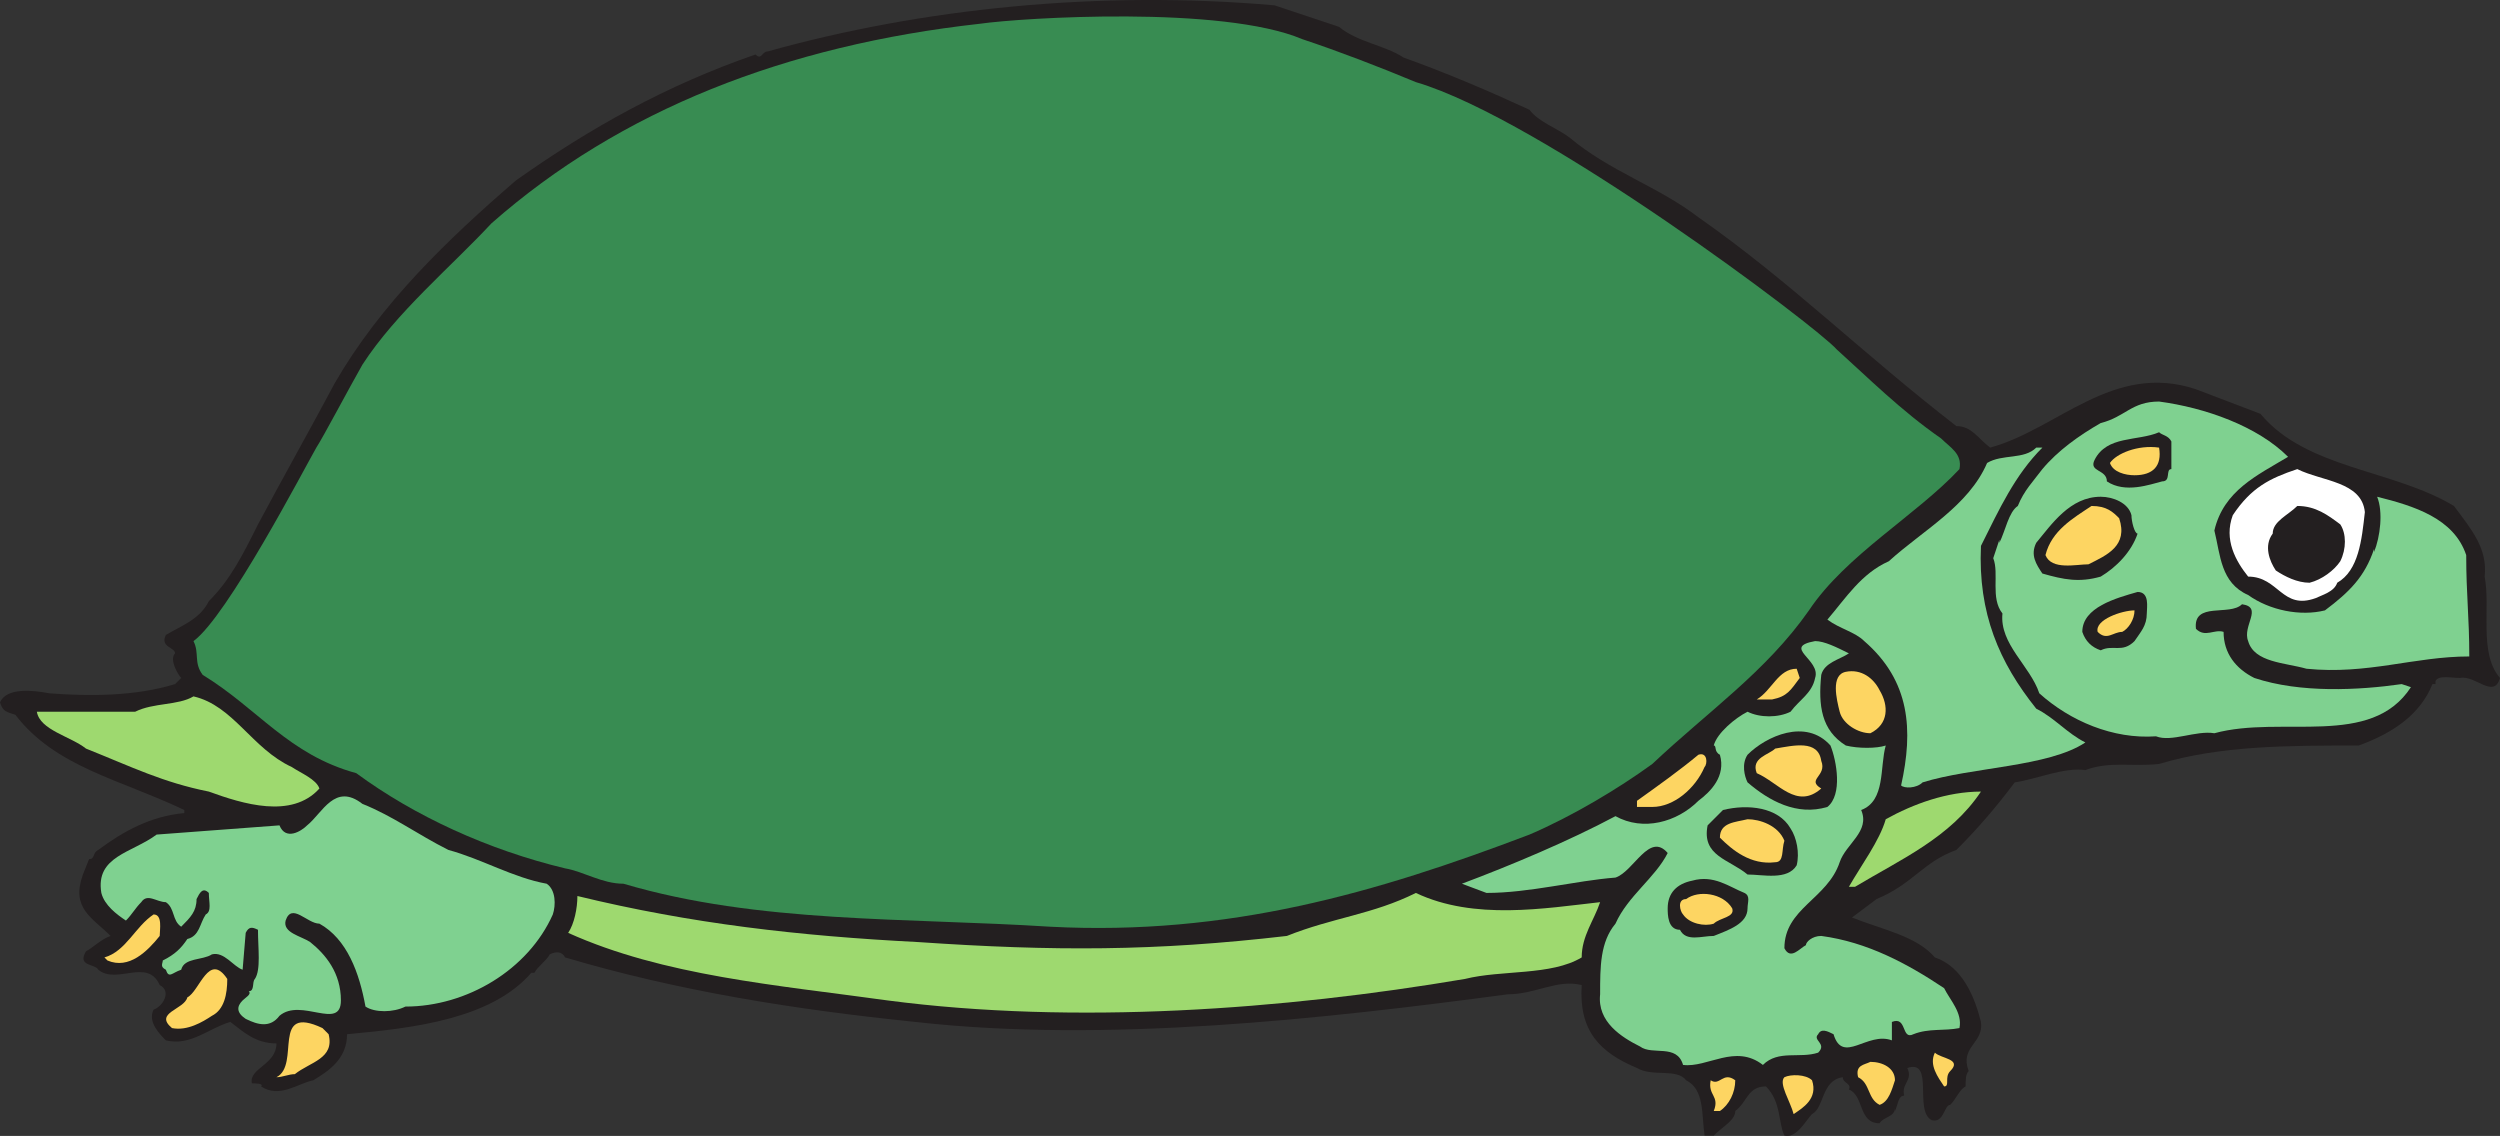
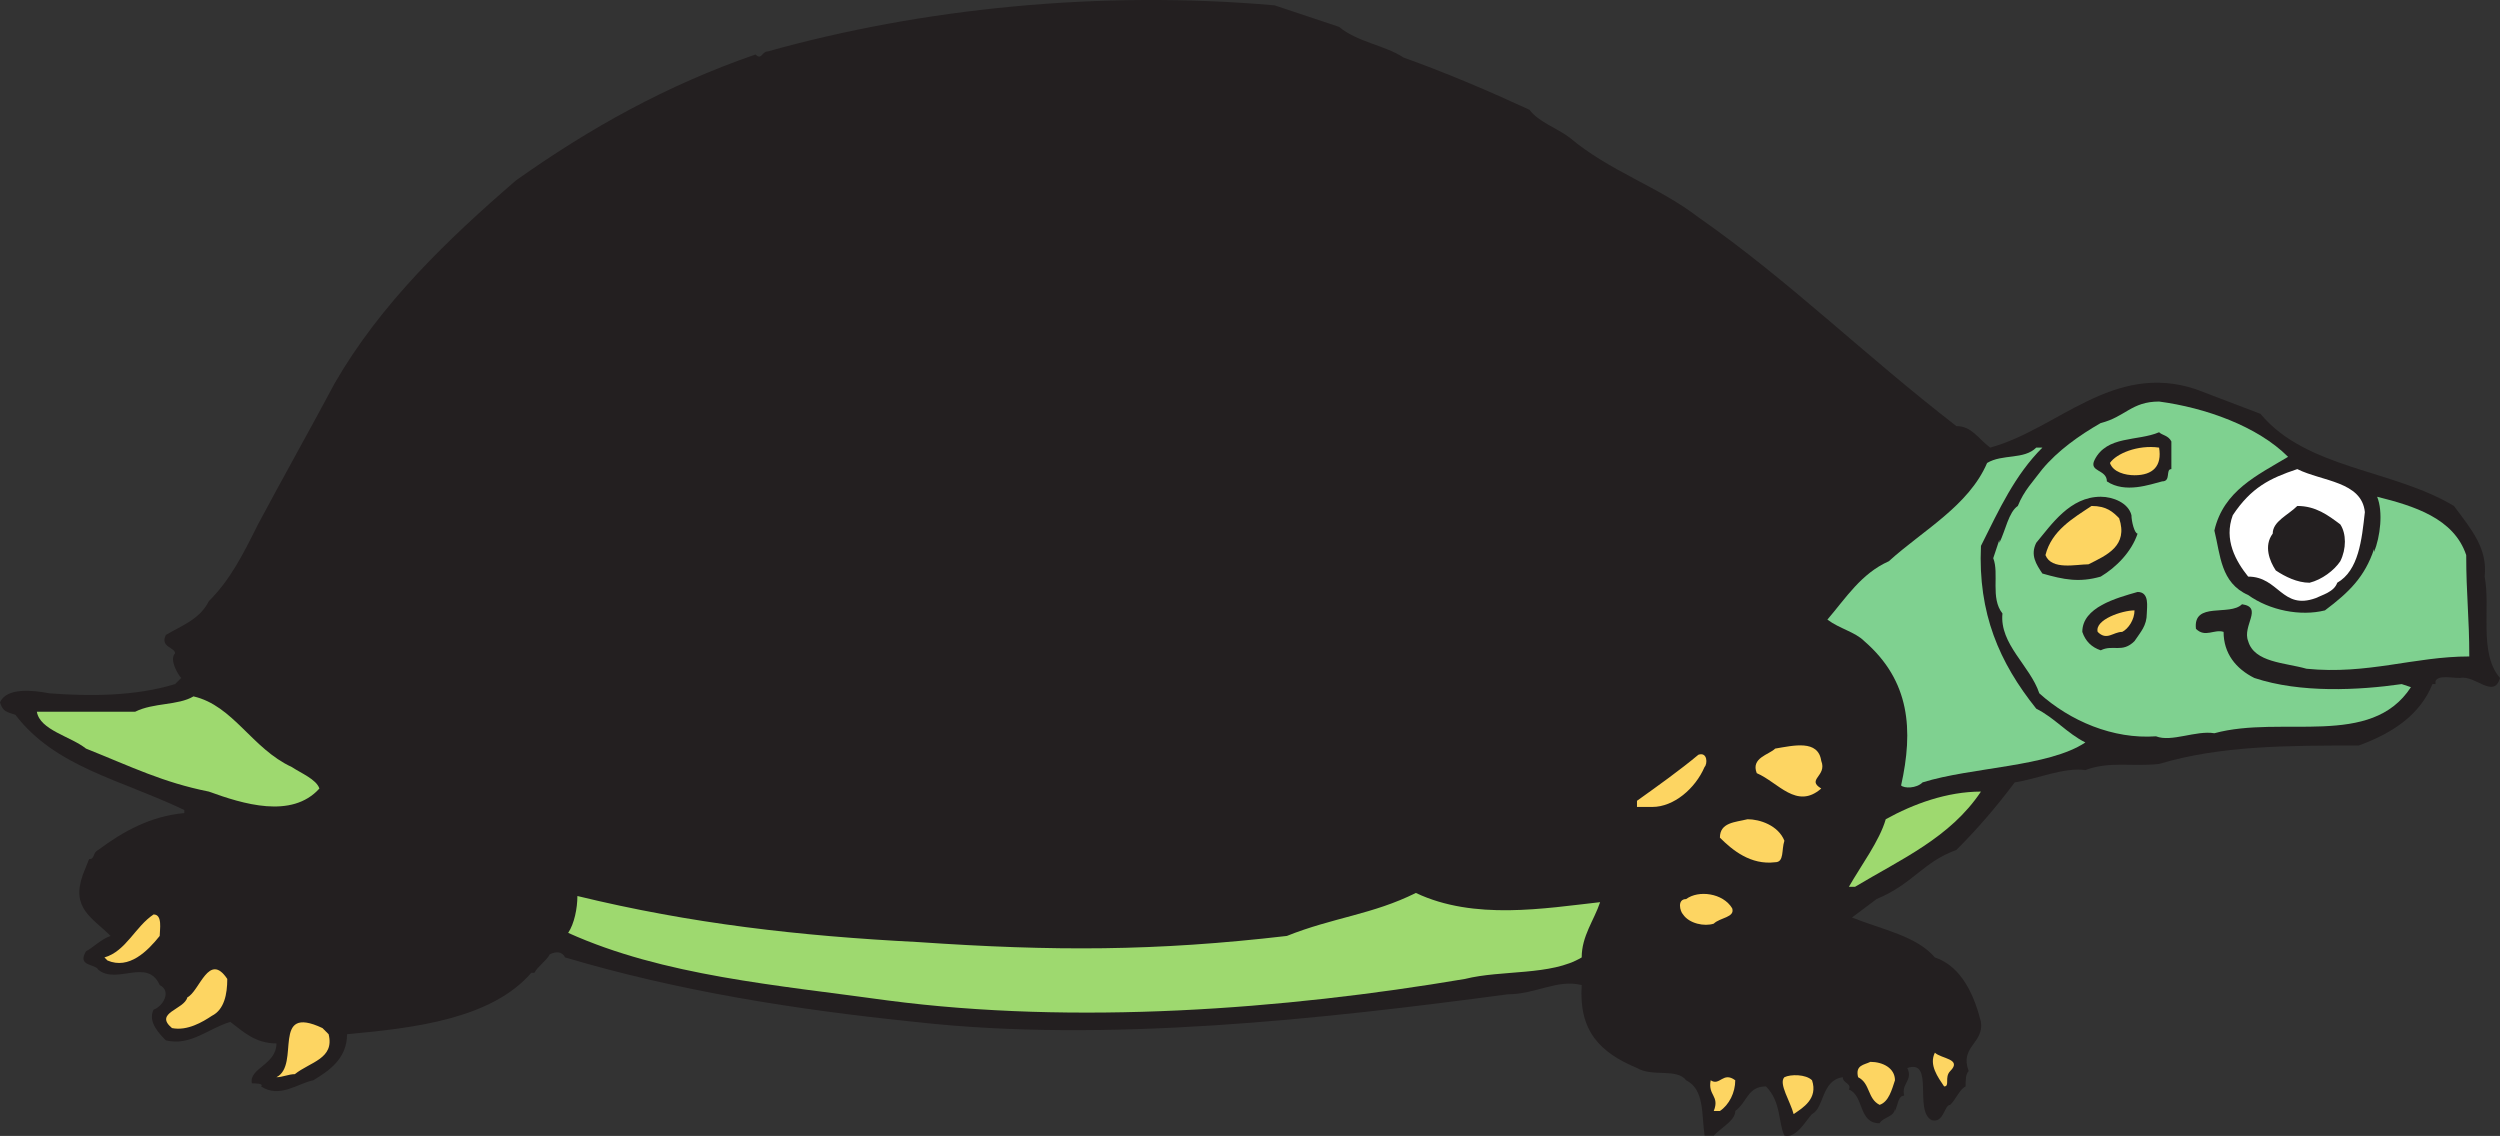
<svg xmlns="http://www.w3.org/2000/svg" width="610.5" height="277.39">
  <rect width="100%" height="100%" fill="#333333" stroke="none" />
  <path fill="#231f20" fill-rule="evenodd" d="M327 6.556c4.5 3.75 11.25 4.5 15.75 7.5 10.5 3.75 21 8.25 30.75 12.75 2.25 3 6.75 4.5 9.75 6.75 9.75 8.25 21.75 12 31.5 19.5 22.5 15.75 39.75 33 63 51 3.75 0 5.25 3 8.25 5.25 16.5-4.5 30-21 50.25-14.25l15.75 6c11.25 13.5 32.25 13.5 47.25 22.5 4.5 6 8.25 10.5 7.5 17.25 1.5 7.5-1.5 18.75 3.75 24.75-1.5 5.25-6-.75-9.75 0-2.25 0-5.25-.75-6 .75v.75H594c-3 7.5-9.75 12-18 15-17.25 0-33.75 0-48.75 4.5-6.75.75-12-.75-18 1.5-5.25-.75-12 2.25-17.25 3-4.5 6-9 11.25-14.25 16.5-8.25 3-10.5 8.25-19.5 12l-6 4.5c7.5 3 15.75 4.5 20.25 9.75 6.75 2.25 9.75 9.75 11.25 15.75.75 5.25-5.25 6-3 12-.75.75-.75 2.25-.75 3.75-1.5.75-2.25 3-3.75 4.5-1.5 0-1.5 4.5-4.5 3.75-4.5-2.25.75-15-6-12.75 1.5 3-1.5 3.75-.75 6.75-1.5 0-1.5 2.25-2.25 3.75v-.75c0 2.25-3 2.25-3.75 3.75-5.25 0-3.75-6.75-7.5-8.25.75-1.5-1.5-1.5-1.5-3-5.25.75-4.5 7.5-7.5 9-1.5 1.5-3.75 6-6.75 5.25-1.5-3-.75-8.25-4.5-12-4.5 0-4.5 3.75-7.5 6 0 2.25-3 3.75-5.25 6h-2.25c-.75-5.25 0-11.25-4.5-13.5-2.25-3-8.25-.75-12-3-9-3.75-14.25-9-13.5-20.25-6-1.5-11.25 2.25-18 2.25-45 6-98.25 12-144.75 6.75-29.25-3-57.75-7.5-85.5-15.75-.75-1.5-2.25-1.5-3.75-.75-.75 1.5-3 3-3.75 4.5h-.75c-9.75 11.25-28.5 13.5-45 15 0 6-4.5 9-8.25 11.25-3.75.75-8.25 4.5-12.75 1.5.75-.75-1.5-.75-2.25-.75-.75-3.75 6-4.5 6-9.75-5.25 0-8.25-3-11.25-5.25-5.25 1.5-9.75 6-15.75 4.5-1.5-1.5-4.5-4.5-3-7.5 2.25-.75 4.5-4.5 1.5-6-3-6.75-10.5 0-15-3.75-.75-1.5-5.25-.75-3-4.5 1.5-.75 3.75-3 6-3.75-4.5-4.5-9.75-6.75-6.75-15l1.5-3.75c1.5 0 .75-1.5 2.25-2.25 6-4.5 12.75-8.25 21-9v-.75c-15.75-7.5-31.5-10.5-41.25-23.25-2.25-.75-3-.75-3.75-3 1.5-3.75 8.25-3 12-2.25 9.75.75 21 .75 30.75-2.25l1.5-1.5c-.75-.75-3-4.5-1.5-6 0-1.5-3.75-1.5-2.25-4.5 3.75-2.25 8.25-3.75 10.5-8.25 5.25-5.25 8.25-11.25 12-18.75 6-11.25 12.75-23.25 18.75-34.5 11.25-19.5 27.75-35.25 44.25-49.5 18-12.75 36.75-23.25 58.5-30.75 1.5 1.5 1.5-.75 3-.75 37.5-10.5 81-15 123.75-11.25L327 6.556" />
-   <path fill="#388c52" fill-rule="evenodd" d="M318 9.556c9 3 18.75 6.75 27.75 10.5 30.75 9 98.25 60 102.75 65.25 7.5 6.75 15.75 15 25.5 21.75 2.25 2.25 5.25 3.75 4.5 7.5-10.5 11.25-27.75 21-36.75 34.5-10.5 15-24.75 24.75-38.25 37.5-8.25 6-19.5 12.75-30 17.25-37.5 14.25-73.5 24.75-117 22.5-35.25-2.25-71.25-.75-104.25-10.5-5.25 0-9.75-3-14.25-3.75-18.75-4.5-36.75-12.75-51-23.25-16.5-4.5-24-15.75-37.5-24-2.25-3-.75-5.25-2.25-8.25 8.25-6 27-42 30-47.25 1.5-2.25 8.25-15 11.25-20.25 8.25-12.75 21.75-24 31.5-34.5 31.5-27.75 72-43.5 119.25-48.75 10.5-1.5 59.25-4.5 78.75 3.75" />
  <path fill="#7fd190" fill-rule="evenodd" d="M558.75 111.556c-7.5 4.5-15.75 8.25-18 18 1.5 6 1.5 12.75 8.25 15.75 5.25 3.75 12.75 5.25 18.75 3.75 6-4.5 9.75-8.25 12-15v.75c1.5-3.75 2.25-9.75.75-13.5 9 2.25 18.75 5.25 21.75 14.25 0 9.75.75 15 .75 24.75-13.5 0-24.75 4.5-39.75 3-5.25-1.5-12.75-1.5-14.25-6.75-1.5-3.75 3.75-8.25-1.5-9-3 3-12-.75-11.25 6 2.25 2.25 4.5 0 6.75.75 0 5.25 3 9 7.5 11.25 11.25 3.75 25.5 3 36 1.5l2.25.75c-9.75 15-31.5 6.75-48 11.25-4.5-.75-10.5 2.25-14.25.75-10.5.75-21-3.75-28.5-10.5-2.25-6.75-9.75-12-9-19.5-3-3.75-.75-9.75-2.25-13.5l1.5-4.5v.75c1.5-3 2.25-7.5 4.5-9 1.5-3.75 3.75-6 6-9 3.75-4.5 9-8.25 14.25-11.25 6-1.5 7.5-5.25 14.25-5.25 11.25 1.5 24 6 31.5 13.5" />
  <path fill="#231f20" fill-rule="evenodd" d="M530.25 107.806v6.75c-1.5 0 0 3-2.25 3-3 .75-9 3-13.5 0 0-3-4.5-2.25-3-5.25 3-6 10.5-4.5 15.75-6.75.75.75 2.25.75 3 2.25" />
  <path fill="#7fd190" fill-rule="evenodd" d="M498.75 109.306c-6.75 6.75-10.5 15-15 24-.75 16.5 4.5 28.5 13.5 39.75 4.5 2.25 7.5 6 12 8.25-9 6-27.75 6-39.75 9.75-1.5 1.5-4.5 1.5-5.25.75 3-13.5 2.25-25.5-9-35.25-2.25-2.25-6-3-9-5.25 4.5-5.25 8.25-11.25 15-14.25 8.25-7.5 19.5-13.5 24-24 3.75-2.25 9-.75 12-3.75h1.5" />
  <path fill="#fdd562" fill-rule="evenodd" d="M527.25 109.306c.75 4.5-1.5 6.75-6 6.75-2.25 0-5.25-.75-6-3 1.5-2.25 6.75-4.5 12-3.75" />
  <path fill="#fff" fill-rule="evenodd" d="M577.5 125.056c-.75 6.75-1.5 14.25-6.75 17.25-.75 2.25-3.75 3-5.25 3.75-8.25 3-9-5.25-16.5-5.25-3-3.75-6-9-3.75-15 4.5-6.75 9-9 15.75-11.25 6 3 15.75 3 16.5 10.5" />
  <path fill="#231f20" fill-rule="evenodd" d="M520.5 125.806c0 1.5.75 4.5 1.5 4.5-1.5 4.5-5.25 8.25-9 10.5-5.25 1.5-9 .75-14.25-.75-1.5-2.25-3-4.5-1.5-7.5 3.75-4.5 8.25-11.25 15.75-11.25 3 0 6.75 1.5 7.5 4.5m51 2.25c1.5 2.25 1.5 6 0 9-1.5 2.25-4.5 4.5-7.5 5.25-3 0-6-1.5-8.25-3-1.5-2.25-3-6-.75-9 0-3 3.75-4.5 6-6.75 4.5 0 7.5 2.25 10.5 4.5" />
  <path fill="#fdd562" fill-rule="evenodd" d="M517.5 126.556c2.25 6.75-3 9-7.5 11.25-3 0-9 1.5-10.5-2.25 1.5-6 6.75-9 11.25-12 3.75 0 5.25 1.5 6.75 3" />
  <path fill="#231f20" fill-rule="evenodd" d="M524.25 149.806c0 3-1.5 4.5-3 6.75-3 3-5.25.75-8.25 2.25-2.25-.75-3.75-2.25-4.5-4.5 0-6 8.25-8.25 13.5-9.75 3 0 2.25 3.75 2.25 5.25" />
  <path fill="#fdd562" fill-rule="evenodd" d="M521.25 149.056c0 2.25-1.5 4.5-3 5.25-2.25 0-3.75 2.25-6 0-.75-3 6-5.25 9-5.25" />
-   <path fill="#7fd190" fill-rule="evenodd" d="M451.5 159.556c-2.25 1.5-6 2.25-6.75 5.25-.75 7.5 0 13.5 6 17.25 3 .75 7.5.75 9.75 0-1.5 5.25 0 13.5-6 15.75 2.25 5.25-3.75 8.25-5.25 12.75-3 9-13.5 11.25-13.5 21 1.5 3 3.75 0 5.25-.75 0-.75 1.5-2.25 3.75-2.25 11.25 1.5 21 6.75 30 12.75 1.5 3 4.5 6 3.75 9.75-3.75.75-7.5 0-11.25 1.5-3 1.5-1.5-4.5-5.25-3v4.5c-6-2.25-12 6-14.25-1.5-1.5-.75-3-1.5-3.75 0-1.5 1.5 2.25 2.25 0 4.5-4.5 1.5-9.75-.75-13.5 3-6.75-5.25-13.5.75-19.5 0-1.5-5.25-7.5-2.25-10.5-4.5-4.5-2.25-10.5-6-9.75-12.75 0-6.75 0-12.75 3.75-17.25 3-6.75 9.75-11.25 12.75-17.25-4.5-5.25-8.25 4.5-12.75 6-9.75.75-21 3.75-31.5 3.75l-6-2.25c12-4.5 26.25-10.5 37.5-16.5 6.75 3.75 15 1.5 20.25-3.75 3-2.25 6.75-6 5.25-11.25-1.5-.75-.75-2.25-1.5-2.25.75-3 5.25-6.75 8.25-8.25 3 1.5 7.5 1.5 10.5 0 2.25-3 5.25-4.5 6-8.25 1.5-4.5-8.25-7.5 0-9 2.25 0 5.25 1.5 8.25 3" />
-   <path fill="#fdd562" fill-rule="evenodd" d="M439.5 165.556c-2.25 3-3 4.5-6.75 5.25H429c3.75-2.25 5.25-7.5 9.75-7.5l.75 2.25m19.5 3c2.25 3.75 2.25 8.25-2.25 10.5-3 0-6.75-2.25-7.5-5.25s-2.25-9 1.5-9.75 6.75 1.5 8.25 4.5" />
  <path fill="#9ed96f" fill-rule="evenodd" d="M71.25 187.306c2.25 1.5 6 3 6.75 5.25-6.75 7.5-18.75 3.75-27 .75-11.25-2.25-18.75-6-30-10.5-3.75-3-11.25-4.5-12-9h24c4.5-2.25 10.5-1.5 14.25-3.75 9.75 2.25 14.25 12.75 24 17.25" />
  <path fill="#231f20" fill-rule="evenodd" d="M447 182.056c1.5 3.75 3 12-.75 15-7.5 2.25-14.25-1.5-19.5-6-.75-1.5-1.5-4.5 0-6.75 4.5-4.5 14.25-9 20.25-2.25" />
  <path fill="#fdd562" fill-rule="evenodd" d="M444.75 185.806c1.5 3.75-3.75 4.5 0 6.75-6 5.25-10.5-1.5-15.75-3.75-1.5-3.75 3-4.5 4.5-6 4.5-.75 10.5-2.25 11.25 3m-28.5 1.5c-2.25 5.25-7.5 9.75-12.75 9.75h-3.75v-1.5c5.25-3.75 10.5-7.5 15-11.25 2.25-.75 2.25 2.25 1.5 3" />
  <path fill="#9ed96f" fill-rule="evenodd" d="M483.75 193.306c-7.5 11.25-19.5 16.5-30.75 23.25h-1.5c3-5.25 7.5-11.25 9-16.5 6.75-3.75 15-6.75 23.25-6.75" />
-   <path fill="#7fd190" fill-rule="evenodd" d="M109.5 207.556c8.25 2.25 15.75 6.75 24 8.25 2.25 1.5 2.25 5.25 1.5 7.5-6 13.5-21 22.5-36 22.5-3 1.5-7.5 1.5-9.75 0-1.5-8.25-4.5-16.5-11.25-20.25-3 0-6.75-5.25-8.25-.75-.75 3 3.75 3.75 6 5.25 3.75 3 7.5 7.5 7.5 14.25 0 7.5-9.75-.75-15 3.75-2.25 3-5.25 2.25-8.25.75-2.25-1.5-2.25-3-.75-4.5.75-.75 2.25-1.5 1.5-2.25 1.5 0 .75-2.25 1.5-3 1.5-2.25.75-7.5.75-12-1.5-.75-2.25-.75-3 .75l-.75 9c-2.25-.75-4.5-4.5-7.5-3.75-2.25 1.5-6.75.75-7.5 3.75-2.25.75-3 2.25-3.75 0-1.5-.75-.75-1.5-.75-2.25 3-1.5 4.5-3 6-5.25 3-.75 3-3.75 4.5-6 1.5-.75.75-3 .75-5.25-1.5-1.5-2.25 0-3 1.5 0 3-1.5 4.5-3.75 6.75-2.25-1.5-1.5-4.5-3.75-6-2.25 0-4.5-2.25-6 0-1.5 1.5-2.25 3-3.75 4.5-2.25-1.5-5.25-3.75-6-6.75-1.5-9 7.5-9.75 13.5-14.25 10.5-.75 19.5-1.5 30-2.25 1.5 3.75 5.25 1.5 6.75 0 3.75-3 6.75-10.5 13.5-5.25 7.5 3 13.5 7.5 21 11.25" />
  <path fill="#231f20" fill-rule="evenodd" d="M437.25 202.306c1.5 2.25 2.25 6 1.5 9-2.25 3.75-8.25 2.25-12 2.25-4.5-3.75-11.25-4.5-9.75-12l3.75-3.75c6-1.5 13.5-.75 16.5 4.5" />
  <path fill="#fdd562" fill-rule="evenodd" d="M435.75 205.306c-.75 2.25 0 5.25-2.25 5.25-6 .75-10.5-3-13.5-6 0-3.75 3.75-3.75 6.75-4.5 3 0 7.5 1.5 9 5.25" />
  <path fill="#231f20" fill-rule="evenodd" d="M426 218.056c1.5.75.75 2.25.75 3.75 0 3.75-4.5 5.25-8.25 6.75-3 0-6.75 1.5-8.25-1.5-3 0-3-3.75-3-5.25 0-3.75 2.25-6 6-6.75 5.25-1.5 9 1.5 12.75 3" />
  <path fill="#fdd562" fill-rule="evenodd" d="M423 221.806c.75 2.25-3 2.25-4.5 3.75-2.25.75-6 0-7.5-2.25-.75-.75-1.5-3.75.75-3.75 3-2.25 9-1.5 11.25 2.25" />
  <path fill="#9ed96f" fill-rule="evenodd" d="M390.75 220.306c-1.5 4.5-4.5 8.25-4.5 13.5-7.5 4.5-19.5 3-28.5 5.25-44.25 7.5-95.25 11.25-141 5.25-27-3.75-54.75-6-78-16.5 1.5-2.25 2.25-6 2.25-9 27.75 6.75 54 9.75 83.25 11.25 33 2.25 57.75 2.25 90-1.5 11.25-4.5 21-5.25 31.5-10.5 14.25 6.75 31.5 3.75 45 2.25" />
  <path fill="#fdd562" fill-rule="evenodd" d="M39 228.556c-3 3.75-7.5 8.25-12.75 6l-.75-.75c5.25-1.5 7.5-7.5 12-10.5 2.25 0 1.5 3.75 1.5 5.25m16.5 10.5c0 3.75-.75 7.5-3.75 9-2.25 1.5-6 3.75-9.75 3-4.5-3.75 3-4.5 3.75-7.5 3-1.5 5.25-11.25 9.75-4.5m24.75 13.5c1.5 6-4.5 6.75-8.25 9.75-1.5 0-3 .75-4.5.75 6-3-1.5-18 11.25-12l1.5 1.5m396 9c-1.5 1.5 0 3.75-1.5 3.75-1.5-2.25-3.75-5.25-2.25-8.25 1.5 1.5 6.75 1.5 3.75 4.5m-13.5 2.25c-.75 2.25-1.5 5.25-3.75 6-3-1.5-2.25-5.25-5.25-6.75-.75-3 1.5-3 3-3.75 3 0 6 1.5 6 4.5m-20.25 0c1.5 4.5-2.25 6.75-4.5 8.25-.75-3-3.75-7.5-2.25-9 1.5-.75 5.25-.75 6.75.75m-18.75 0c0 3-1.5 6-3.75 7.5h-1.5c1.5-3.75-1.5-3.75-.75-7.5 2.25 1.5 3-2.25 6 0" />
</svg>